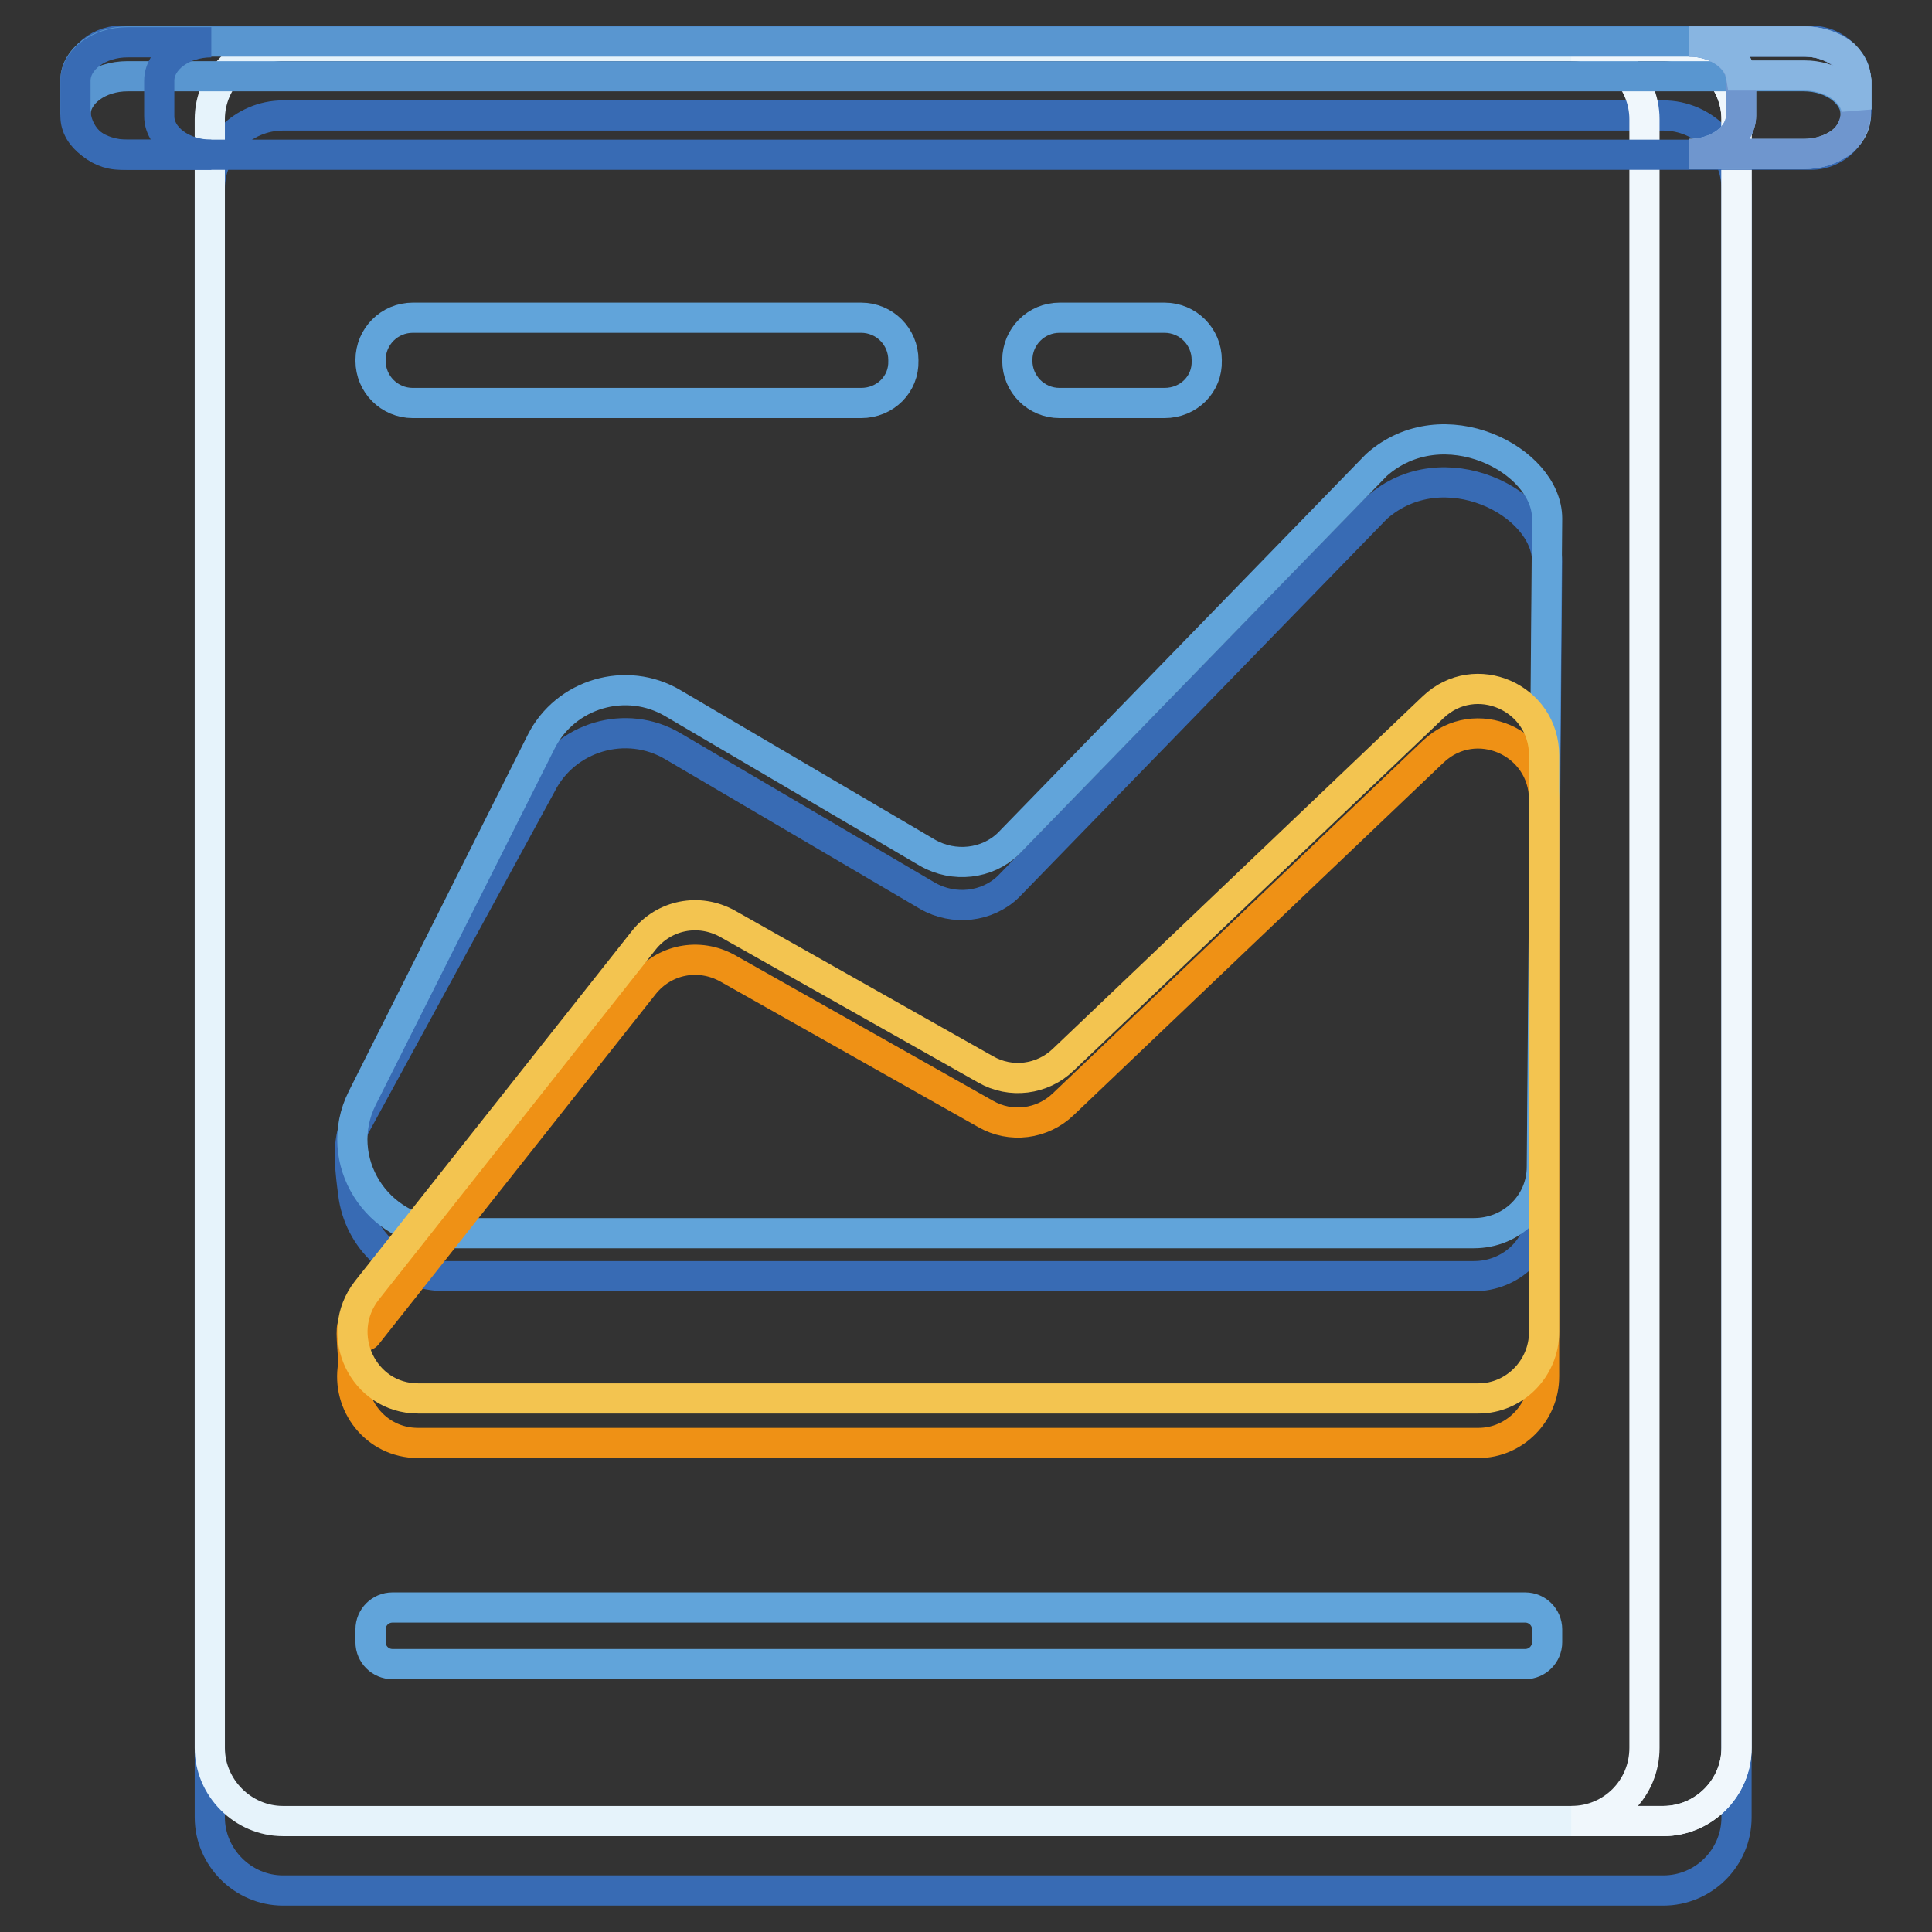
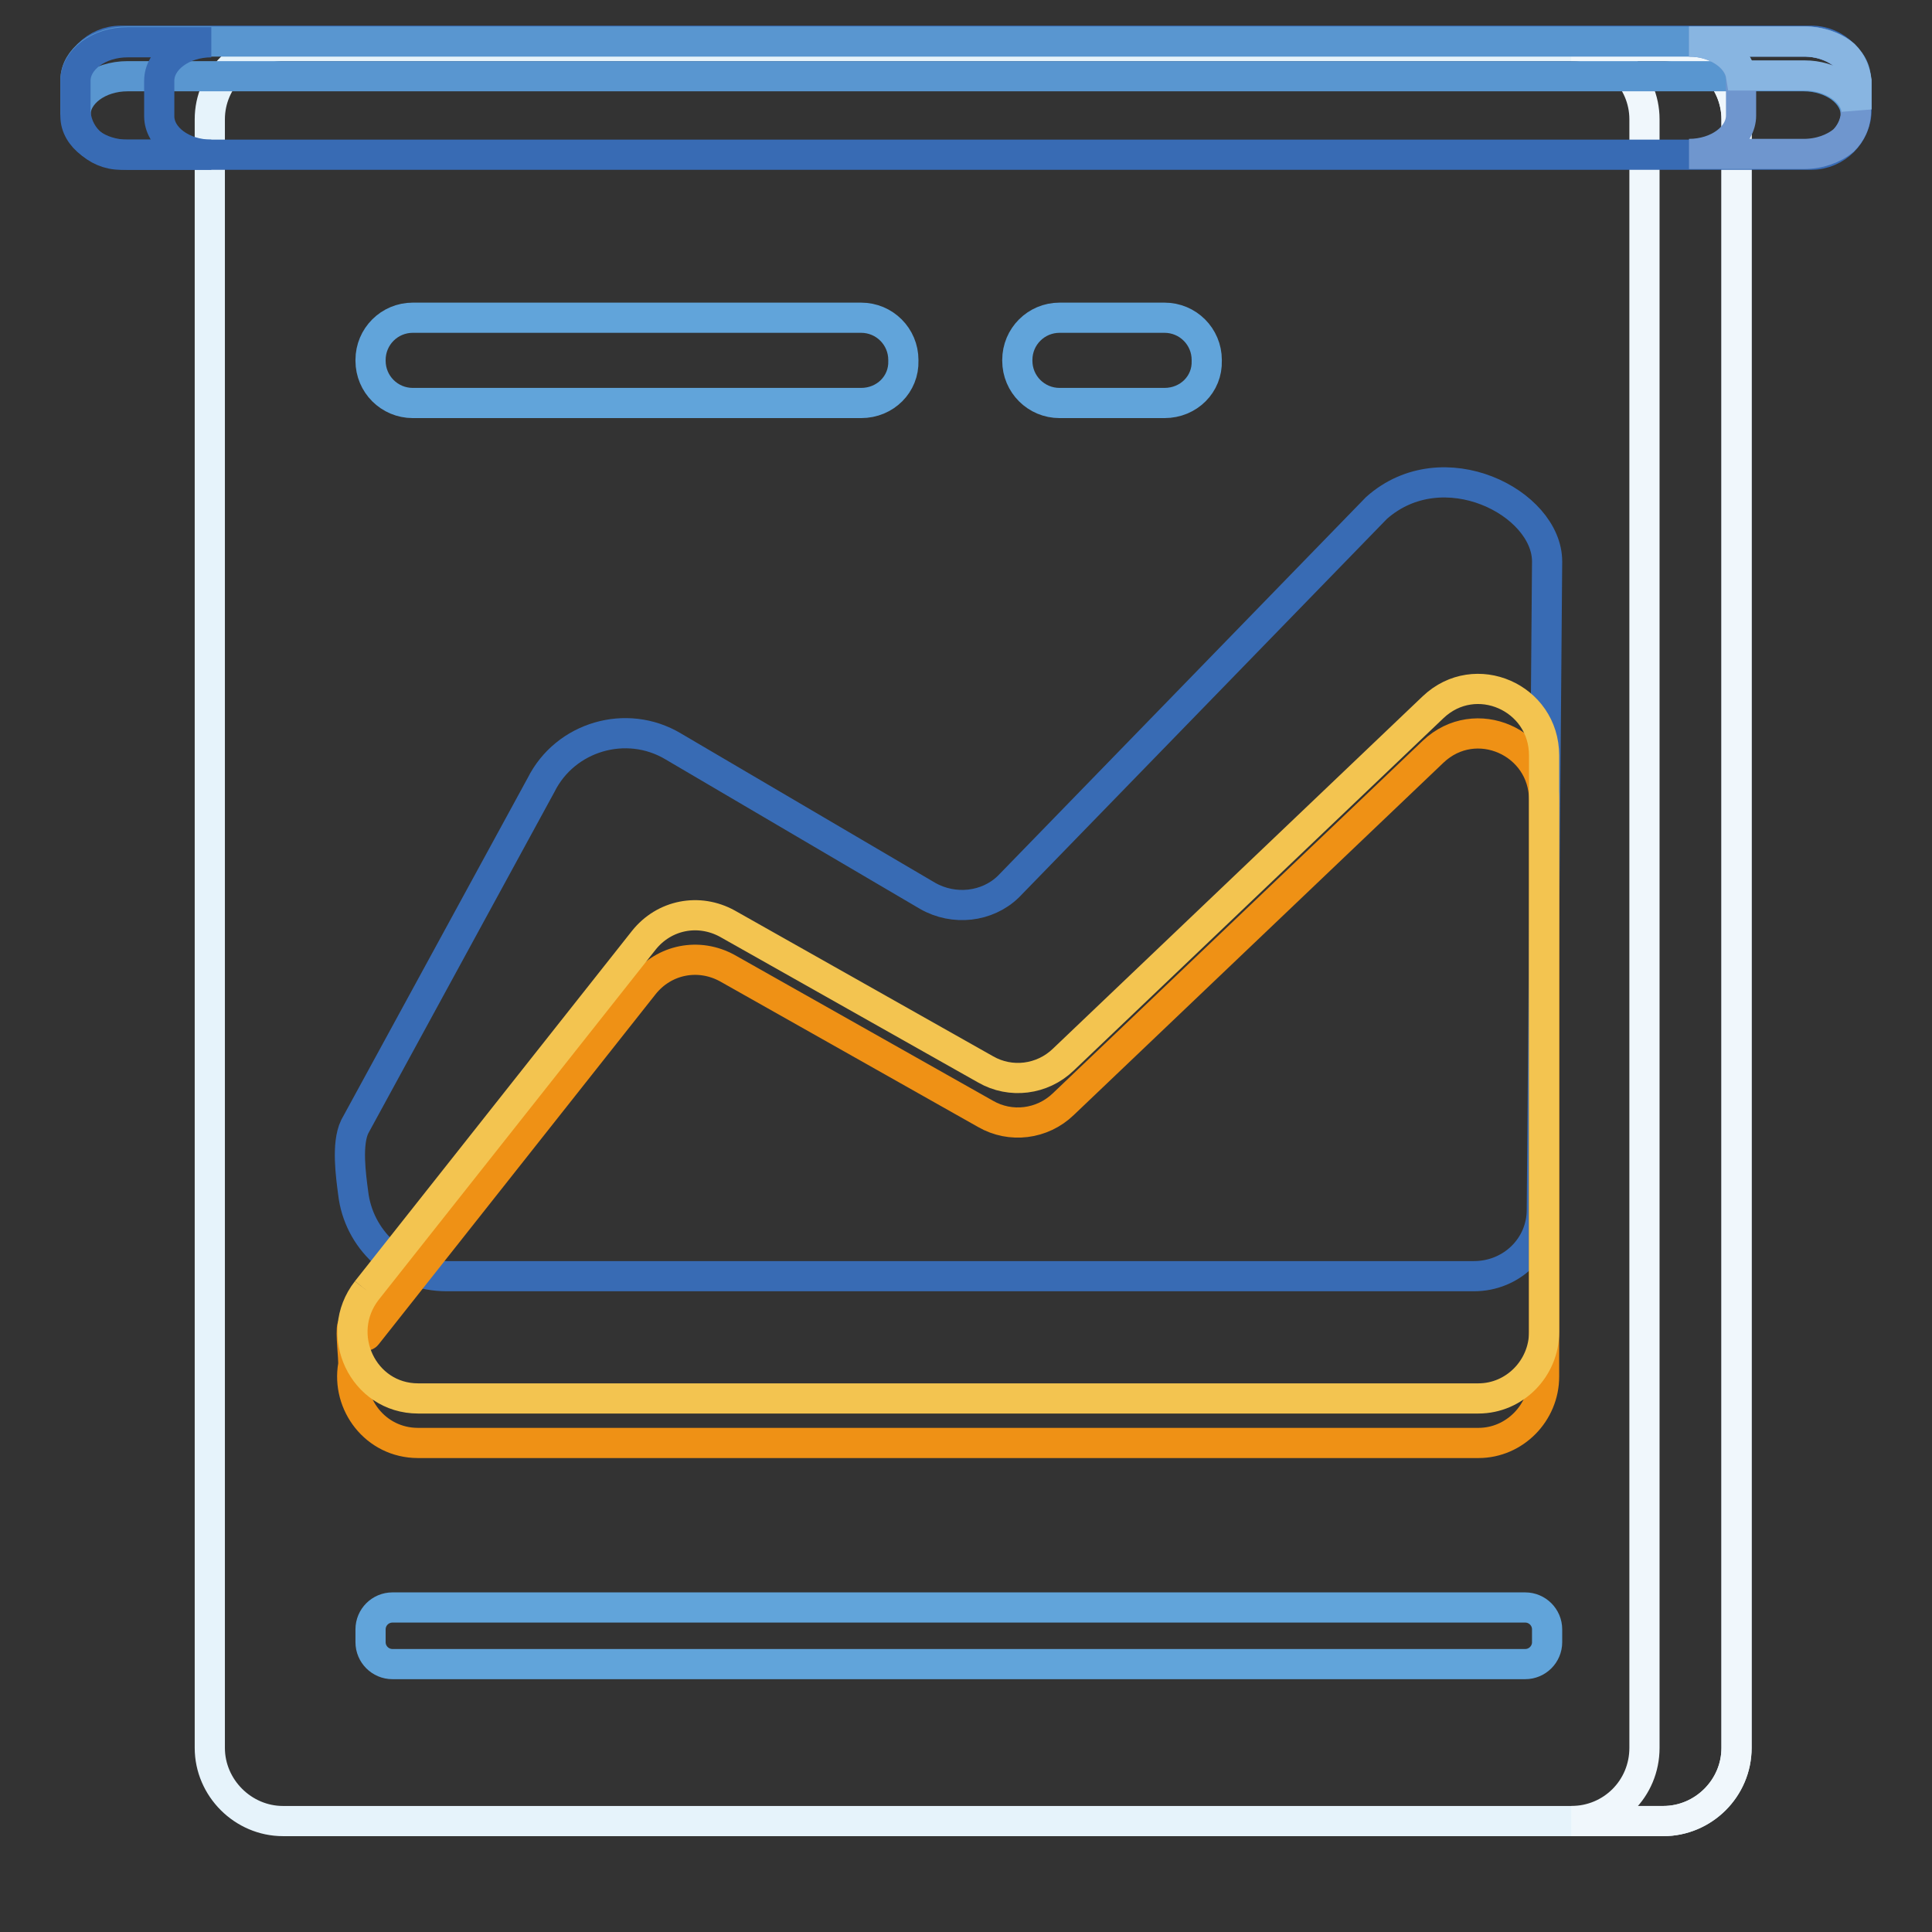
<svg xmlns="http://www.w3.org/2000/svg" version="1.1" x="0px" y="0px" viewBox="0 0 256 256" enable-background="new 0 0 256 256" xml:space="preserve">
  <rect x="0" y="0" width="256" height="256" fill="#333333" stroke="none" />
  <g>
-     <path stroke-width="4" fill-opacity="0" stroke="#386bb4" d="M220.4,250.5H37.5c-5.3,0-9.7-4.4-9.7-9.7V25c0-5.3,4.4-9.7,9.7-9.7h182.9c5.3,0,9.7,4.4,9.7,9.7v215.8 C230.1,246.2,225.7,250.5,220.4,250.5z" />
    <path stroke-width="4" fill-opacity="0" stroke="#e6f3fb" d="M220.4,241.3H37.5c-5.3,0-9.7-4.4-9.7-9.7V15.8c0-5.3,4.4-9.7,9.7-9.7h182.9c5.3,0,9.7,4.4,9.7,9.7v215.8 C230.1,237,225.7,241.3,220.4,241.3z" />
    <path stroke-width="4" fill-opacity="0" stroke="#f0f7fc" d="M220.4,6.1h-12.2c5.3,0,9.7,4.4,9.7,9.7v215.8c0,5.4-4.3,9.7-9.7,9.7h12.2c5.3,0,9.7-4.4,9.7-9.7V15.8 C230.1,10.5,225.7,6.1,220.4,6.1z" />
    <path stroke-width="4" fill-opacity="0" stroke="#386bb4" d="M240,20.5H16c-3.3,0-6-2.7-6-6v-3.1c0-3.3,2.7-6,6-6H240c3.3,0,6,2.7,6,6v3.1C246,17.8,243.3,20.5,240,20.5 L240,20.5z" />
    <path stroke-width="4" fill-opacity="0" stroke="#5996d0" d="M239.1,5.5H16.9c-3.8,0-6.9,2.3-6.9,5.1v4.6c0-2.8,3.1-5.1,6.9-5.1h222.1c3.8,0,6.9,2.3,6.9,5.1v-4.6 C246,7.8,242.9,5.5,239.1,5.5L239.1,5.5z" />
    <path stroke-width="4" fill-opacity="0" stroke="#386bb4" d="M21.1,15.4v-4.7c0-2.8,3.1-5.1,6.9-5.1H16.9c-3.8,0-6.9,2.3-6.9,5.1v4.7c0,2.8,3.1,5.1,6.9,5.1H28 C24.2,20.5,21.1,18.2,21.1,15.4z" />
-     <path stroke-width="4" fill-opacity="0" stroke="#88b5e1" d="M239,5.5h-15.2c3.8,0,6.9,2.3,6.9,5.1v4.7c0,2.8-3.1,5.1-6.9,5.1H239c3.8,0,6.9-2.3,6.9-5.1v-4.7 C245.9,7.8,242.8,5.5,239,5.5z" />
    <path stroke-width="4" fill-opacity="0" stroke="#6f96ce" d="M245.9,15.2v-4.5c-0.2-1.3-0.7-2.5-1.6-3.4c-1.3-1.1-3.2-1.8-5.3-1.8h-15.2c3.8,0,6.9,2.3,6.9,5.1v4.7 c0,2.8-3.1,5.1-6.9,5.1H239c2.1,0,4-0.7,5.3-1.8C245.2,17.7,245.8,16.5,245.9,15.2z" />
    <path stroke-width="4" fill-opacity="0" stroke="#88b5e1" d="M239,5.5h-15.2c3.5,0,6.5,2,6.9,4.5h8.4c3.5,0,6.5,2,6.9,4.5v-3.8c-0.2-1.3-0.7-2.5-1.6-3.4 C243.1,6.2,241.2,5.5,239,5.5z" />
    <path stroke-width="4" fill-opacity="0" stroke="#386bb4" d="M47,149.3L71.7,104c3.2-6.4,11.3-8.8,17.5-5.1l33.7,19.8c3.5,2,7.9,1.5,10.7-1.2l48.8-50.2 c8.8-7.8,22.6-0.7,22.6,7.1l-0.7,85.9c0,4.9-4,8.8-9,8.8H59.2c-6.7,0-11.7-5-12.4-11C46.5,155.8,45.9,151.6,47,149.3L47,149.3z" />
-     <path stroke-width="4" fill-opacity="0" stroke="#61a4da" d="M48,145.5l23.7-47.2c3.2-6.4,11.3-8.8,17.5-5.1l33.7,19.8c3.5,2,7.9,1.5,10.7-1.2l48.8-50.2 c8.8-7.8,22.6-0.7,22.6,7.1l-0.7,85.9c0,4.9-4,8.8-9,8.8H59.2C49.9,163.3,43.9,153.7,48,145.5z" />
    <path stroke-width="4" fill-opacity="0" stroke="#ef9115" d="M48.6,176.9l36.7-46.4c2.7-3.4,7.3-4.3,11.1-2.2l34.2,19.3c3.3,1.9,7.5,1.4,10.3-1.3l49-46.7 c5.6-5.3,14.7-1.3,14.7,6.4v76.4c0,4.8-3.9,8.8-8.7,8.8H55.4c-5.7,0-9.5-5.2-8.6-10.3c0.1-0.8-0.4-4.5-0.1-5.2 C47,175.1,48.2,177.4,48.6,176.9z" />
-     <path stroke-width="4" fill-opacity="0" stroke="#f3c450" d="M48.6,171l36.7-46.4c2.7-3.4,7.3-4.3,11.1-2.2l34.2,19.3c3.3,1.9,7.5,1.4,10.3-1.3l49-46.7 c5.6-5.3,14.7-1.3,14.7,6.4v76.4c0,4.8-3.9,8.8-8.7,8.8H55.4C48.1,185.3,44.1,176.8,48.6,171z" />
+     <path stroke-width="4" fill-opacity="0" stroke="#f3c450" d="M48.6,171l36.7-46.4c2.7-3.4,7.3-4.3,11.1-2.2l34.2,19.3c3.3,1.9,7.5,1.4,10.3-1.3l49-46.7 c5.6-5.3,14.7-1.3,14.7,6.4v76.4c0,4.8-3.9,8.8-8.7,8.8H55.4C48.1,185.3,44.1,176.8,48.6,171" />
    <path stroke-width="4" fill-opacity="0" stroke="#61a4da" d="M114.1,53.4H54.7c-3.1,0-5.6-2.5-5.6-5.6v-0.1c0-3.1,2.5-5.6,5.6-5.6h59.4c3.1,0,5.6,2.5,5.6,5.6v0.1 C119.8,50.9,117.3,53.4,114.1,53.4z M202.1,220.5H52c-1.6,0-2.9-1.3-2.9-2.9v-1.7c0-1.6,1.3-2.9,2.9-2.9h150.1 c1.6,0,2.9,1.3,2.9,2.9v1.7C205,219.2,203.7,220.5,202.1,220.5L202.1,220.5z M154.3,53.4h-13.9c-3.1,0-5.6-2.5-5.6-5.6v-0.1 c0-3.1,2.5-5.6,5.6-5.6h13.9c3.1,0,5.6,2.5,5.6,5.6v0.1C160,50.9,157.5,53.4,154.3,53.4z" />
  </g>
</svg>